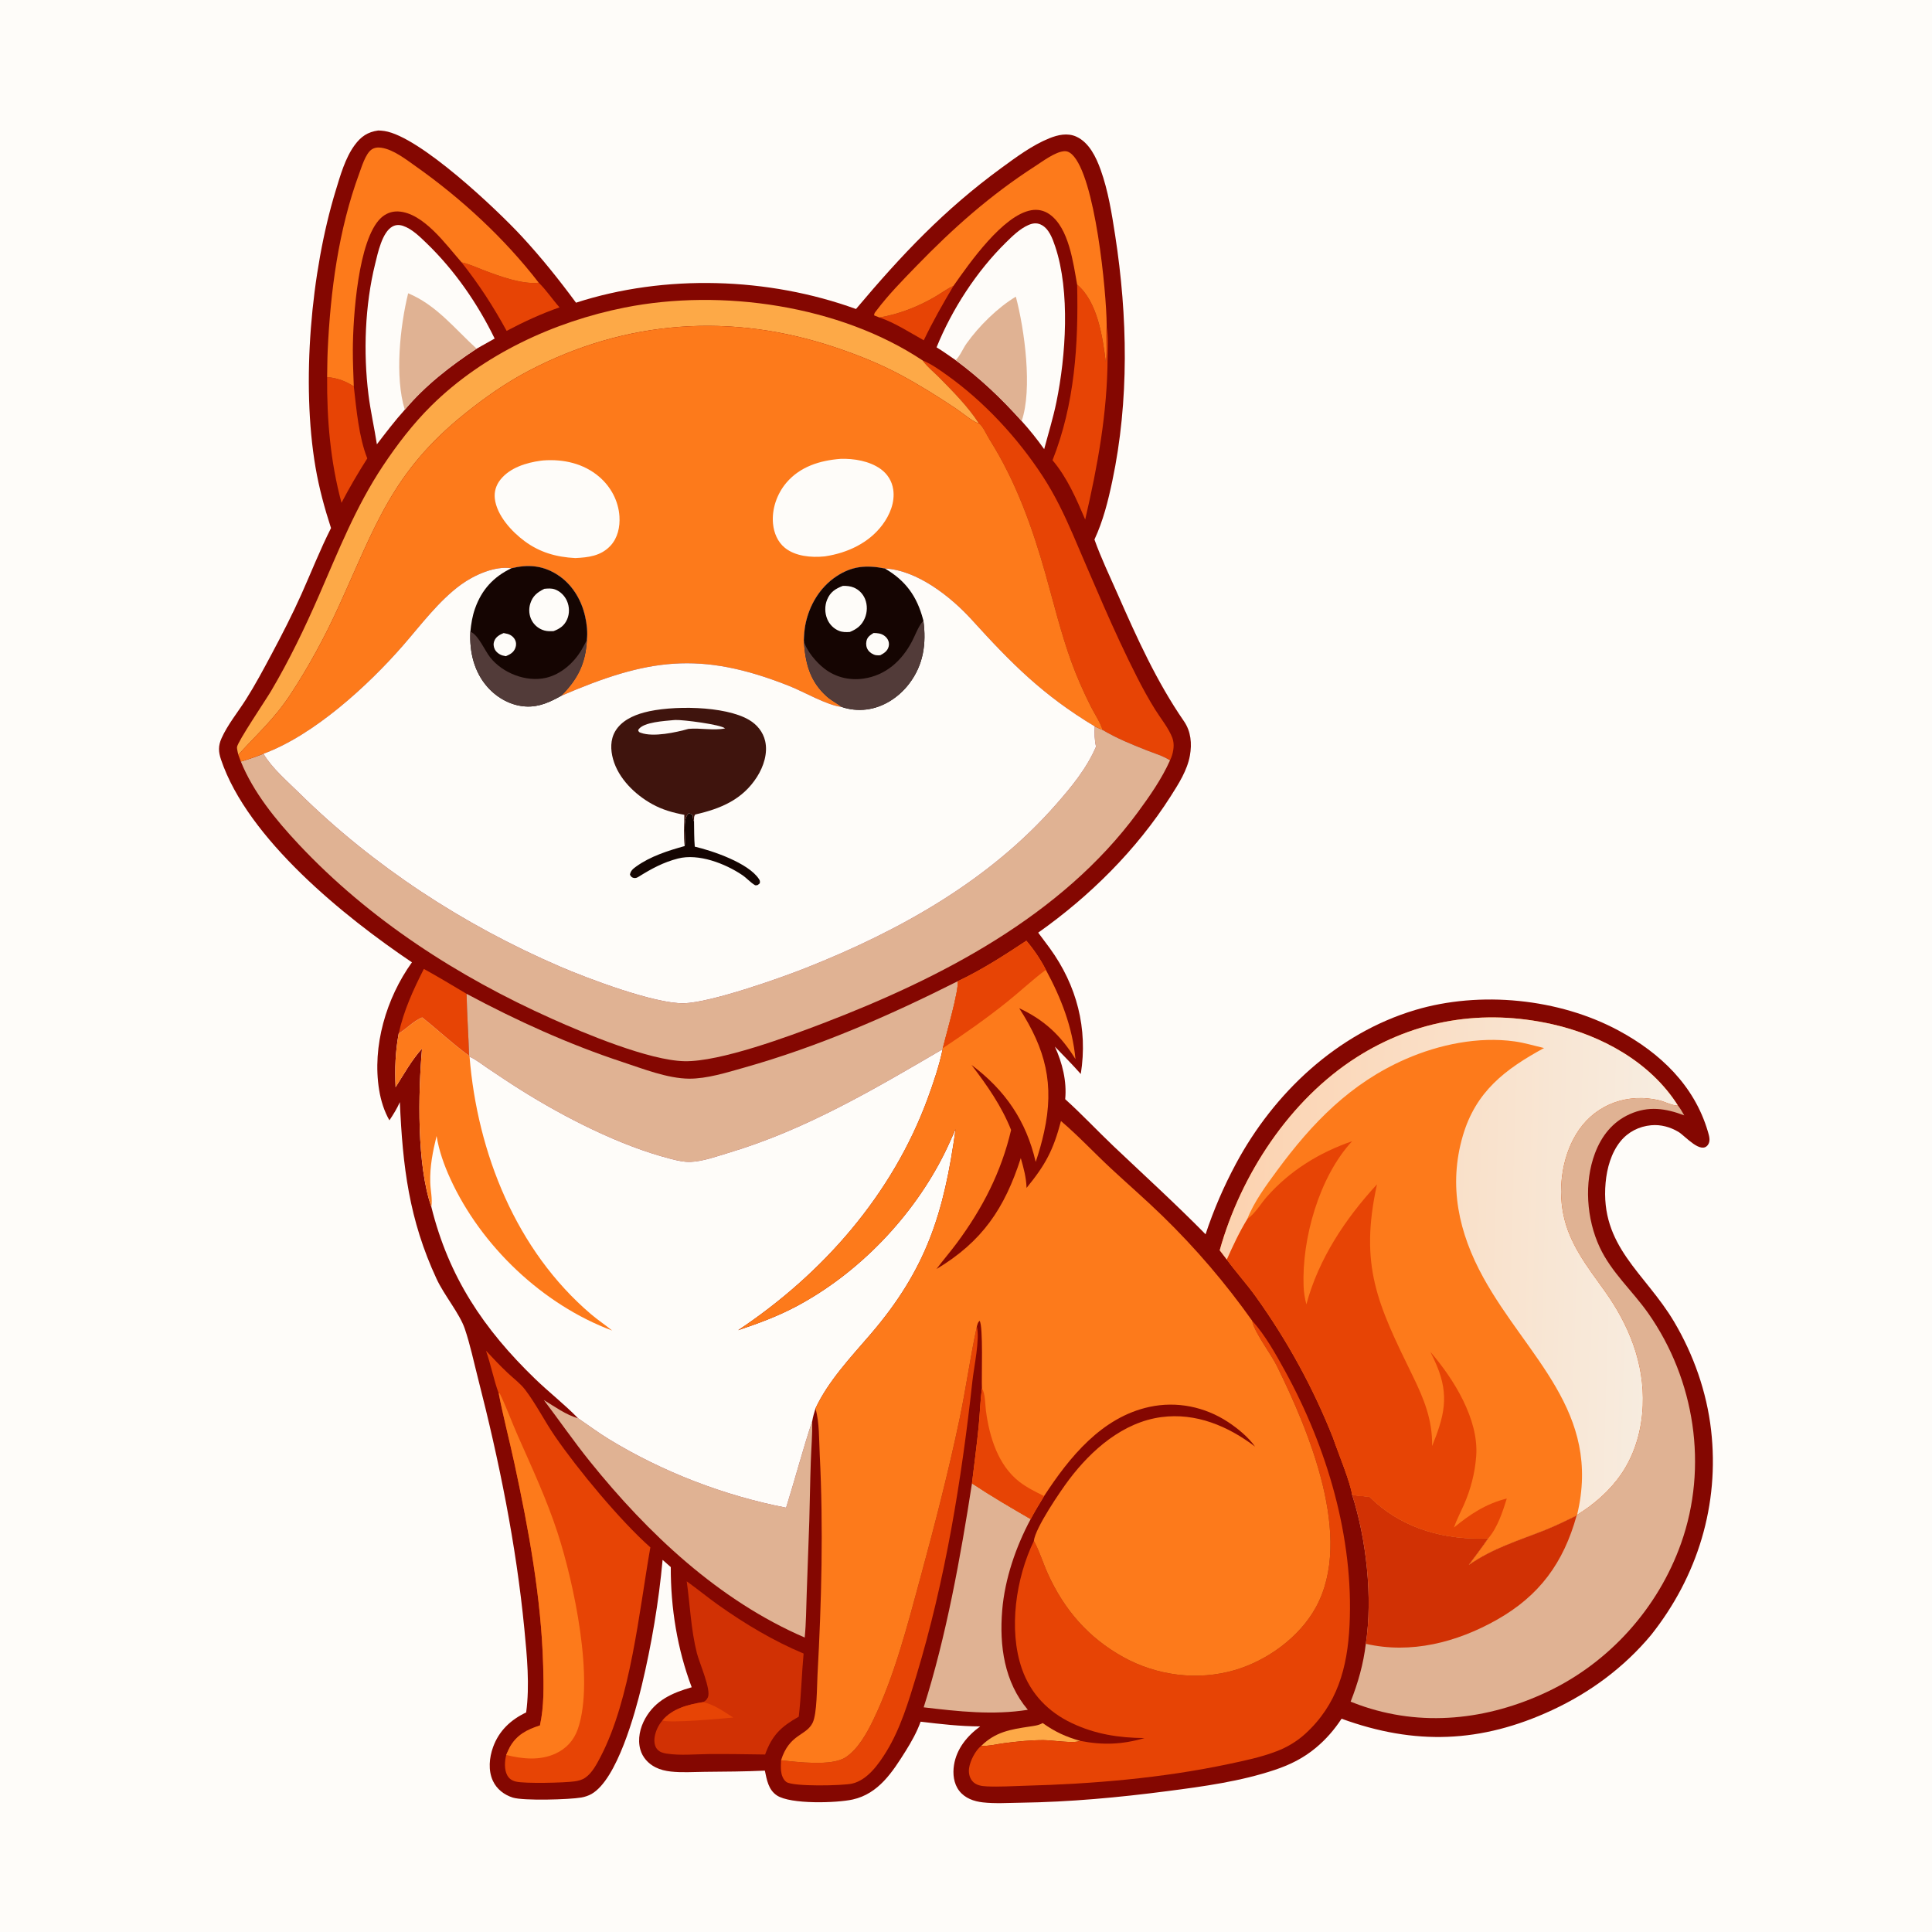
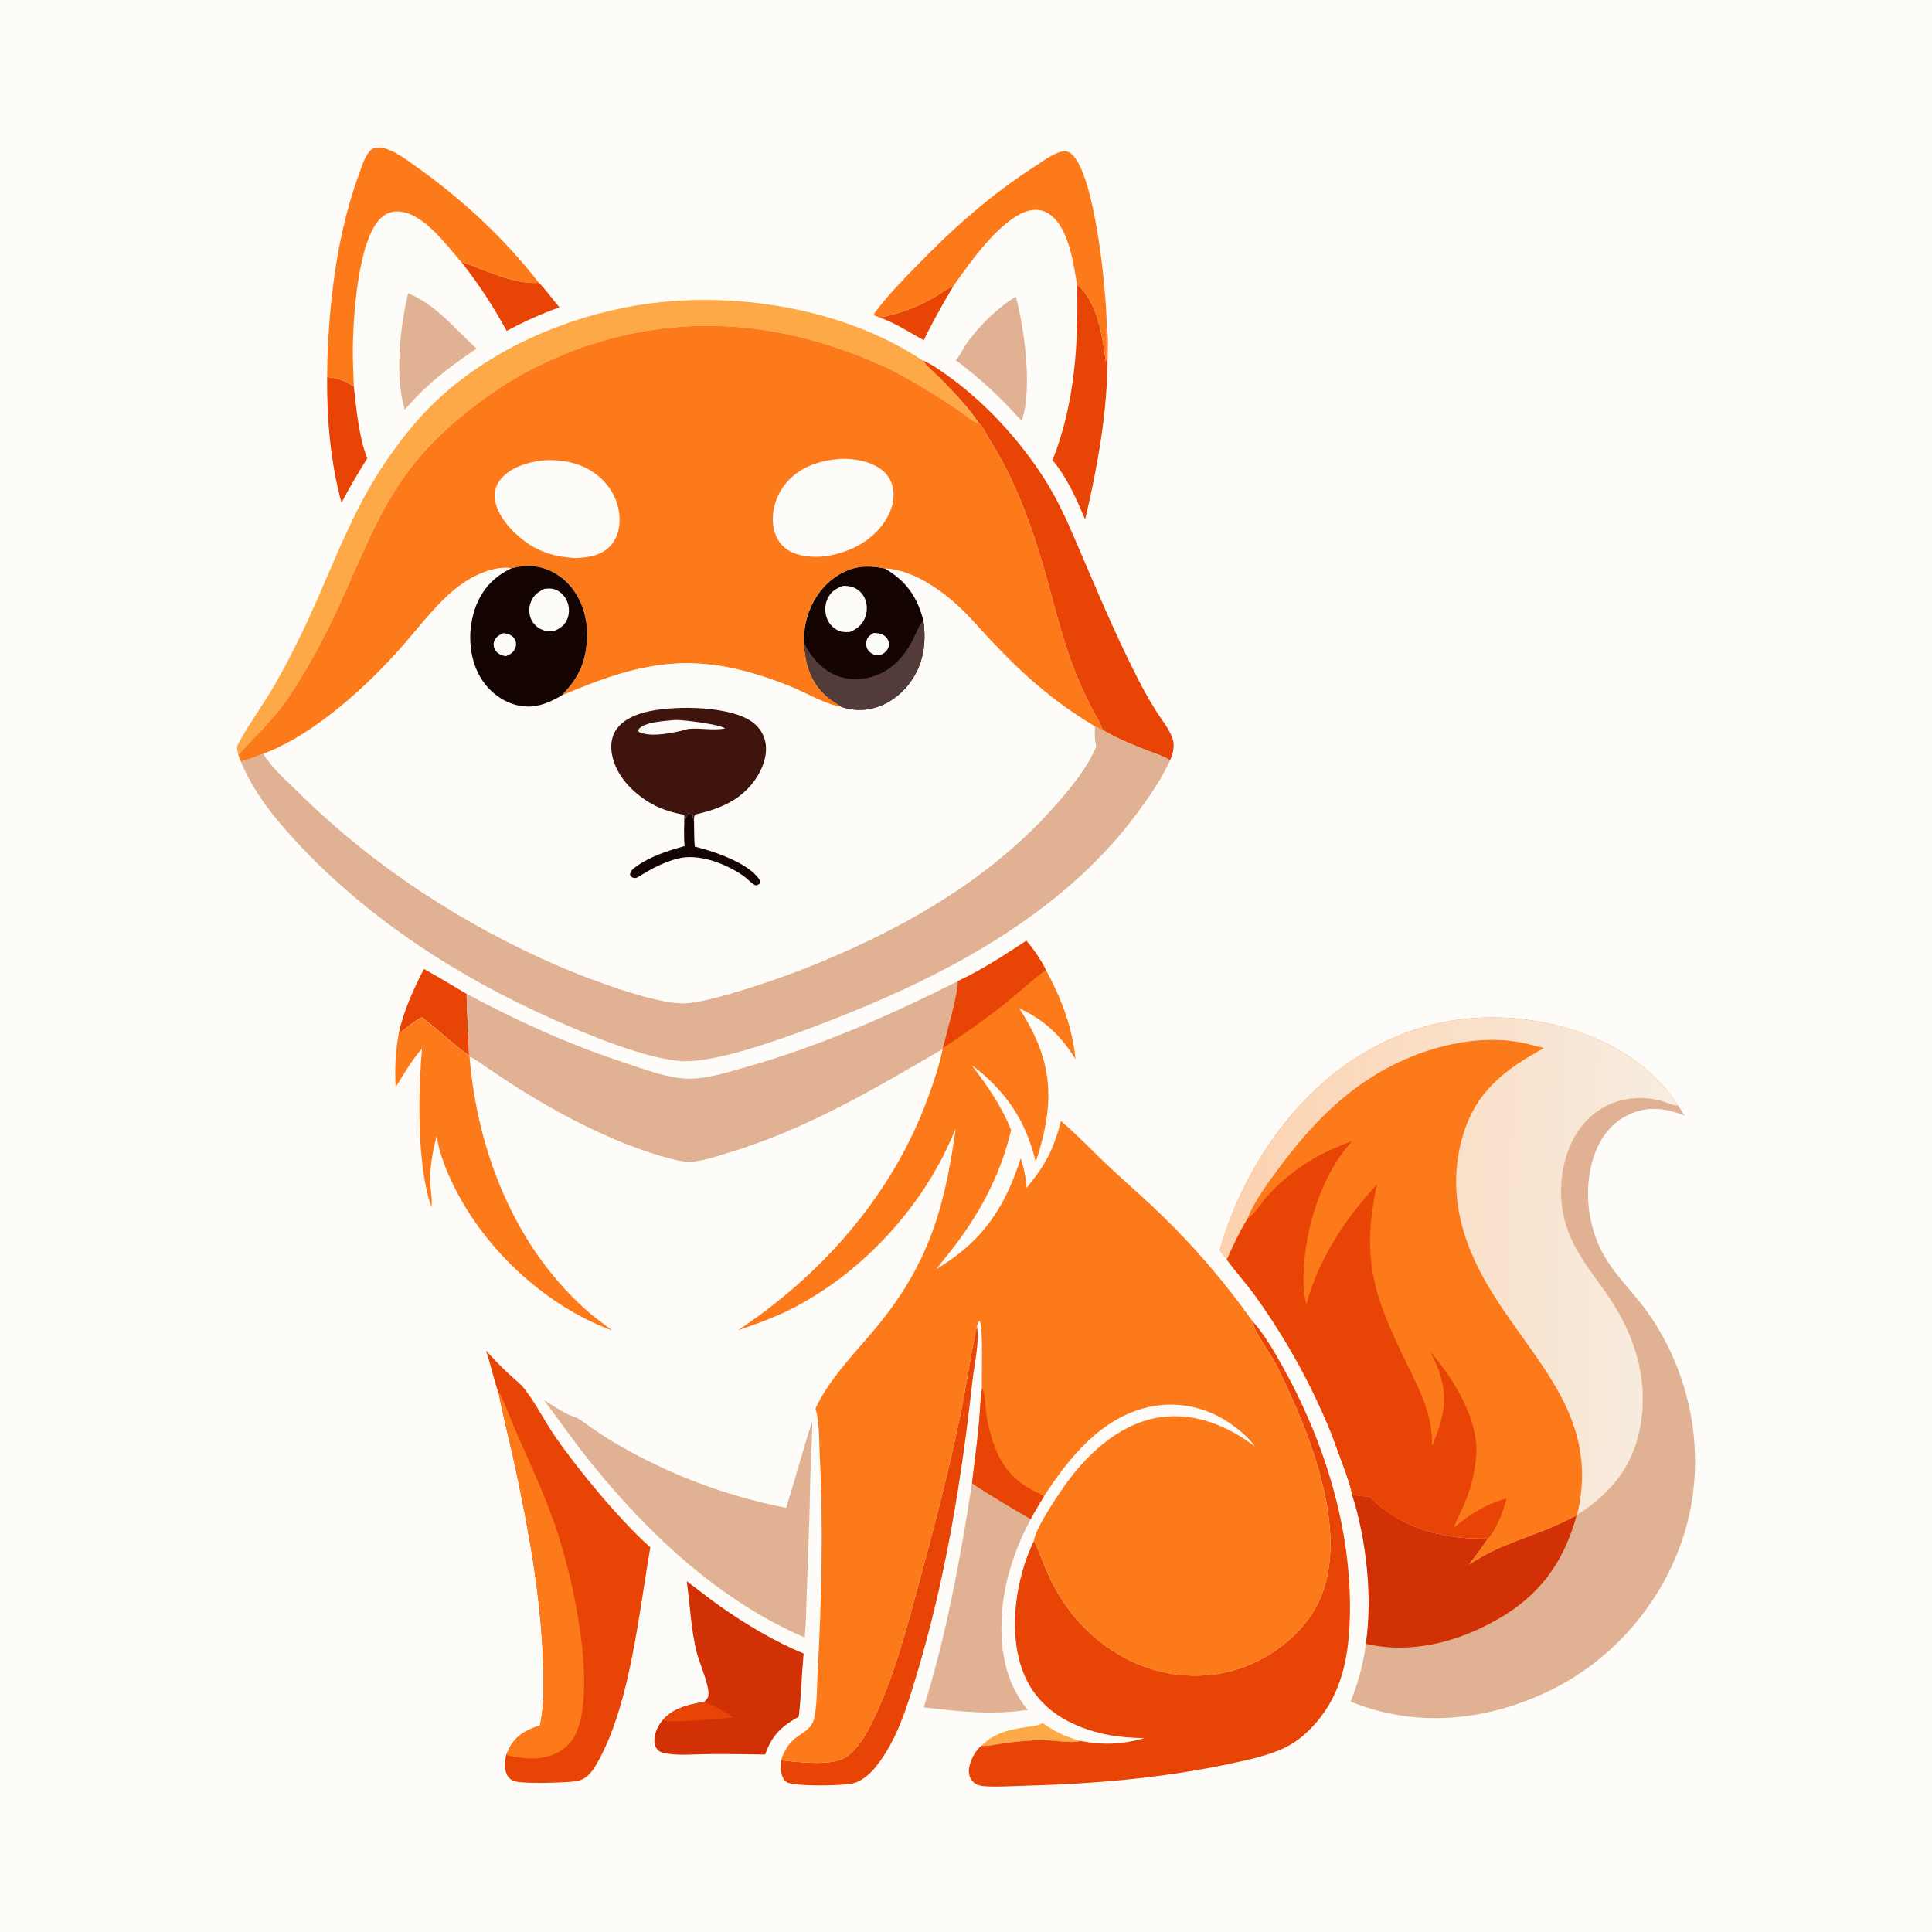
<svg xmlns="http://www.w3.org/2000/svg" version="1.1" style="display: block;" viewBox="0 0 2048 2048" width="1024" height="1024">
  <defs>
    <linearGradient id="Gradient1" gradientUnits="userSpaceOnUse" x1="1294.77" y1="1329.88" x2="1767.8" y2="1343.87">
      <stop class="stop0" offset="0" stop-opacity="1" stop-color="rgb(252,210,175)" />
      <stop class="stop1" offset="1" stop-opacity="1" stop-color="rgb(247,237,225)" />
    </linearGradient>
  </defs>
  <path transform="translate(0,0)" fill="rgb(254,252,249)" d="M 0 0 L 2048 0 L 2048 2048 L 0 2048 L 0 0 z" />
-   <path transform="translate(0,0)" fill="rgb(132,7,1)" d="M 400.916 138.326 C 403.162 138.373 405.348 138.548 407.572 138.889 C 444.951 144.632 526.698 222.026 553.243 250.756 C 573.91 273.126 592.531 296.376 610.595 320.875 C 704.811 290.337 814.591 293.837 907.39 327.562 C 955.83 270.081 1000.72 222.434 1061.72 177.877 C 1077.33 166.471 1094.41 153.809 1112.38 146.562 C 1121.49 142.888 1131.7 140.61 1141 144.872 C 1154.58 151.087 1161.96 166.676 1166.75 180.013 C 1174.72 202.23 1178.57 226.479 1182.16 249.742 C 1195.37 335.293 1197.06 424.676 1179.14 509.673 C 1174.64 531.019 1169.41 552.076 1160.16 571.927 C 1167.17 591.565 1176.35 610.709 1184.76 629.801 C 1205.27 676.392 1226.08 722.565 1255.07 764.585 C 1262.49 775.34 1263.61 788.329 1261.35 800.934 C 1258.52 816.68 1249.39 830.851 1240.93 844.146 C 1204.83 900.879 1155.33 949.926 1100.53 988.655 C 1104.59 994.204 1108.82 999.625 1112.86 1005.19 C 1141.47 1044.62 1153.37 1090.36 1145.67 1138.5 C 1136.85 1128.51 1127.48 1119.03 1118.21 1109.46 C 1126.11 1126.56 1130.99 1146.28 1129.15 1165.18 C 1146.87 1181.13 1163.29 1198.76 1180.61 1215.19 C 1213.29 1246.19 1246.34 1276.25 1277.96 1308.39 C 1286.44 1282.68 1297.33 1257.49 1310.14 1233.63 C 1350.44 1158.54 1417.31 1095.43 1500.08 1070.68 C 1568.91 1050.09 1652.66 1058.33 1716.03 1092.57 C 1759.84 1116.25 1795.93 1150.52 1810.3 1199.12 C 1811.62 1203.6 1813.54 1209.19 1810.57 1213.46 C 1803.12 1224.15 1786.31 1204.1 1779.32 1199.91 C 1770.56 1194.66 1760.55 1191.88 1750.32 1192.81 C 1737.41 1193.99 1725.76 1199.92 1717.62 1210.05 C 1707.9 1222.15 1703.39 1238.47 1702.02 1253.69 C 1695.89 1321.37 1744.12 1349.53 1774.7 1401.27 C 1795.27 1436.07 1809.17 1475.5 1813.8 1515.76 C 1822.91 1594.9 1799.49 1671.11 1750.26 1733.11 C 1721.66 1767.46 1685.65 1794.07 1645.24 1812.83 C 1569.99 1847.78 1499.73 1850.23 1422.13 1821.91 C 1414.45 1833.56 1405.66 1843.74 1394.91 1852.69 C 1381.7 1863.68 1367.74 1870.64 1351.51 1876.09 C 1314.93 1888.36 1275.77 1893.69 1237.66 1898.65 C 1186.08 1905.37 1133.85 1910.24 1081.82 1910.95 C 1068.81 1911.13 1054.74 1912.06 1041.81 1910.59 C 1032.3 1909.52 1022.89 1906.18 1016.84 1898.37 C 1010.88 1890.7 1009.79 1880.27 1011.29 1870.93 C 1014.06 1853.64 1025.28 1840.09 1039.04 1830.07 C 1017.8 1830.01 996.967 1827.58 975.904 1825.06 C 971.997 1835.92 966.203 1846.3 960.094 1856.05 C 946.146 1878.32 931.299 1901.43 903.992 1907.53 C 887.101 1911.31 837.825 1912.85 823.448 1903.18 C 814.457 1897.12 812.894 1886.75 810.778 1876.95 C 789.449 1877.93 768.1 1878.02 746.753 1878.22 C 735.037 1878.33 722.736 1879.21 711.09 1877.9 C 705.424 1877.27 699.942 1875.98 694.821 1873.4 C 687.164 1869.55 681.084 1862.87 678.764 1854.54 C 675.677 1843.45 678.441 1831.53 683.959 1821.69 C 694.851 1802.26 712.754 1794.43 733.237 1788.57 C 717.945 1748.15 710.909 1704.37 711.053 1661.19 L 702.385 1653.53 C 698.355 1697.76 690.597 1743.82 680.239 1786.94 C 673.318 1815.75 654.15 1886.18 627.082 1901.66 C 623.752 1903.56 619.97 1904.78 616.202 1905.45 C 603.742 1907.65 554.956 1909.09 543.572 1905.51 C 534.453 1902.64 526.516 1896.53 522.473 1887.75 C 517.355 1876.64 518.626 1863.18 522.7 1851.93 C 528.957 1834.66 541.408 1823 557.745 1815.26 C 561.663 1786.71 558.611 1755.36 555.842 1726.79 C 547.184 1637.45 528.984 1547.95 506.692 1461.06 C 502.218 1443.61 498.459 1425.41 492.651 1408.38 C 487.21 1392.43 470.809 1372.94 462.826 1355.76 C 433.569 1292.81 426.858 1236.7 423.855 1168.31 C 420.792 1175.19 416.996 1181.34 412.799 1187.58 C 407.203 1177.9 403.723 1166.52 401.924 1155.53 C 394.311 1109.03 409.494 1057.94 436.676 1020.11 C 365.178 971.965 262.645 889.358 234.269 805.145 C 231.481 796.871 231.234 790.712 234.797 782.676 C 241.14 768.372 252.168 754.909 260.584 741.652 C 270.463 726.09 279.149 709.795 287.826 693.54 C 298.993 672.619 309.825 651.545 319.516 629.891 C 329.995 606.477 339.293 582.709 350.891 559.779 C 343.979 538.537 338.243 517.436 334.469 495.403 C 319.199 406.262 329.504 288.337 355.837 202.108 C 360.724 186.105 365.951 167.428 375.933 153.872 C 382.684 144.703 389.66 139.929 400.916 138.326 z" />
  <path transform="translate(0,0)" fill="rgb(253,169,71)" d="M 1040.15 1850.69 C 1055.25 1835.88 1070.97 1833.3 1091.1 1830.27 C 1096.07 1829.53 1100.87 1829.07 1105.3 1826.5 C 1118.13 1835.74 1129.81 1841.06 1145.03 1845.4 C 1138.57 1848.43 1114.79 1844.62 1106.11 1844.62 C 1092.19 1844.63 1078.44 1846.02 1064.66 1847.81 C 1057.04 1848.8 1047.78 1851.13 1040.15 1850.69 z" />
  <path transform="translate(0,0)" fill="rgb(231,68,5)" d="M 932.297 336.575 C 952.713 332.965 971.734 325.727 989.716 315.464 C 996.52 311.58 1002.92 306.745 1009.97 303.366 C 1010.23 303.242 1010.49 303.125 1010.75 303.005 C 999.525 321.984 988.746 340.815 979.236 360.732 C 964.545 352.542 948.224 341.937 932.297 336.575 z" />
  <path transform="translate(0,0)" fill="rgb(231,68,5)" d="M 489.273 278.092 C 497.445 279.875 505.384 283.642 513.197 286.597 C 529.49 292.76 553.436 301.671 571.102 299.7 C 579.144 307.521 585.609 317.403 593.112 325.821 C 573.899 332.505 555.025 341.235 537.061 350.751 C 522.869 324.764 507.684 301.334 489.273 278.092 z" />
  <path transform="translate(0,0)" fill="rgb(231,68,5)" d="M 449.315 1027.1 C 464.618 1035.49 479.556 1044.62 494.591 1053.49 C 495.025 1075.43 496.619 1097.29 497.24 1119.21 C 479.722 1106.43 464.378 1091.89 447.501 1078.5 C 437.528 1082.82 431.591 1090.1 422.639 1095.55 C 427.989 1071.19 438.072 1049.17 449.315 1027.1 z" />
  <path transform="translate(0,0)" fill="rgb(231,68,5)" d="M 346.769 399.699 C 357.457 400.702 365.977 403.793 375.027 409.531 C 377.861 434.031 380.268 462.94 389.332 485.943 C 379.557 501.334 370.442 516.819 362.008 532.99 C 350.207 489.384 346.475 444.767 346.769 399.699 z" />
  <path transform="translate(0,0)" fill="rgb(231,68,5)" d="M 1141.8 301.664 C 1163.56 320.01 1168.9 357.426 1172.19 383.797 C 1173.95 371.381 1172.02 358.997 1173.12 346.628 C 1174.89 356.846 1174.15 368.541 1174.1 378.94 C 1173.83 437.696 1163.59 493.675 1150.35 550.74 C 1141.02 528.862 1131.24 506.177 1115.72 487.881 C 1139.29 428.361 1143.28 365.011 1141.8 301.664 z" />
  <path transform="translate(0,0)" fill="rgb(231,68,5)" d="M 827.949 1865.92 C 845.333 1867.89 881.644 1872.4 896.236 1862.92 C 909.573 1854.26 919.124 1836.87 925.818 1822.96 C 948.269 1776.29 961.835 1723.29 975.403 1673.4 C 990.714 1617.1 1005.33 1560.57 1017.32 1503.45 C 1024.1 1471.16 1028.51 1438.36 1035.51 1406.11 C 1038.83 1419.8 1032.48 1448.6 1030.81 1463.87 C 1019.27 1569.08 1001.99 1675.26 971.269 1776.74 C 963.024 1803.97 954.483 1832.56 939.484 1856.94 C 931.293 1870.26 919.417 1886.96 903.382 1890.67 C 893.5 1892.96 840.753 1894.08 833.61 1888.99 C 830.009 1886.42 828.344 1881.28 827.925 1877.06 C 827.562 1873.41 827.789 1869.58 827.949 1865.92 z" />
  <path transform="translate(0,0)" fill="rgb(253,122,27)" d="M 932.297 336.575 L 926.702 334.38 C 926.361 332.137 927.886 330.793 929.222 329.019 C 941.64 312.532 956.613 297.296 970.955 282.496 C 1010.29 241.9 1049.65 206.884 1097.31 176.157 C 1105.32 170.995 1118.4 161.069 1127.93 160.305 C 1131.27 160.037 1133.86 161.349 1136.26 163.576 C 1161.04 186.562 1172.93 309.868 1173.13 344.705 L 1173.12 346.628 C 1172.02 358.997 1173.95 371.381 1172.19 383.797 C 1168.9 357.426 1163.56 320.01 1141.8 301.664 C 1137.68 278.827 1133.12 241.614 1112.54 227.134 C 1106.76 223.071 1100.09 221.635 1093.14 222.86 C 1063.16 228.15 1027.9 278.53 1010.75 303.005 C 1010.49 303.125 1010.23 303.242 1009.97 303.366 C 1002.92 306.745 996.52 311.58 989.716 315.464 C 971.734 325.727 952.713 332.965 932.297 336.575 z" />
  <path transform="translate(0,0)" fill="rgb(253,122,27)" d="M 346.769 399.699 C 346.973 390.447 346.927 381.194 347.35 371.947 C 350.249 308.57 358.807 243.66 380.822 183.831 C 383.377 176.888 387.404 163.377 393.519 158.781 C 396.656 156.422 400.385 156.046 404.172 156.591 C 416.959 158.434 430.359 168.976 440.705 176.283 C 489.157 210.503 534.834 252.684 571.102 299.7 C 553.436 301.671 529.49 292.76 513.197 286.597 C 505.384 283.642 497.445 279.875 489.273 278.092 C 472.909 259.597 448.841 225.355 421.993 224.155 C 415.089 223.847 408.741 226.401 403.735 231.119 C 379.513 253.942 374.148 336.423 374.02 370.786 C 373.972 383.713 374.603 396.615 375.027 409.531 C 365.977 403.793 357.457 400.702 346.769 399.699 z" />
  <path transform="translate(0,0)" fill="rgb(224,178,147)" d="M 1030.33 1572.44 C 1050.49 1585.84 1071.61 1598.17 1092.57 1610.3 C 1076.83 1639.59 1065.13 1673.77 1062.38 1706.93 C 1059.26 1744.44 1064.53 1782.96 1089.55 1812.45 C 1052.72 1818.33 1015.91 1814.2 979.143 1809.84 C 1002.93 1735.25 1018.35 1649.87 1030.33 1572.44 z" />
  <path transform="translate(0,0)" fill="rgb(209,49,4)" d="M 727.971 1676.3 C 739.309 1684.35 750.01 1693.23 761.338 1701.28 C 789.476 1721.27 819.973 1739.5 851.846 1752.84 C 849.793 1775.12 849.311 1797.51 846.716 1819.74 C 827.957 1830.37 818.525 1839.2 811.047 1859.85 C 791.18 1859.57 771.304 1859.22 751.435 1859.39 C 736.913 1859.51 721.016 1861.12 706.708 1858.91 C 702.9 1858.32 699.634 1857.45 696.912 1854.58 C 693.754 1851.26 693.316 1845.94 693.909 1841.63 C 694.778 1835.32 698.008 1828.55 702.172 1823.76 C 712.858 1811.03 729.543 1806.87 745.151 1804.34 C 747.888 1803.24 749.164 1801.78 750.404 1799.16 C 754.07 1791.42 741.264 1762.42 738.769 1752.57 C 732.413 1727.48 731.521 1701.77 727.971 1676.3 z" />
  <path transform="translate(0,0)" fill="rgb(231,68,5)" d="M 745.151 1804.34 C 756.841 1806.68 767.39 1814.37 777.259 1820.68 C 765.329 1821.73 710.22 1826.89 702.172 1823.76 C 712.858 1811.03 729.543 1806.87 745.151 1804.34 z" />
  <path transform="translate(0,0)" fill="rgb(254,252,249)" d="M 399.518 470.989 C 396.812 453.423 392.819 436.144 390.609 418.47 C 385.01 373.704 386.808 323.519 397.702 279.613 C 400.487 268.387 405.01 246.147 416.023 240.127 C 419.683 238.127 423.348 238.146 427.24 239.434 C 436.62 242.539 445.264 251.125 452.216 257.836 C 481.957 286.542 506.316 321.817 524.353 358.873 L 505.25 369.627 C 477.39 387.886 450.631 408.726 429.099 434.35 C 418.572 445.973 409.062 458.562 399.518 470.989 z" />
  <path transform="translate(0,0)" fill="rgb(224,178,147)" d="M 432.664 310.878 C 462.6 323.319 482.005 348.449 505.25 369.627 C 477.39 387.886 450.631 408.726 429.099 434.35 C 418.283 399.471 424.08 345.805 432.664 310.878 z" />
  <path transform="translate(0,0)" fill="rgb(231,68,5)" d="M 978.034 382.107 C 986.861 385.605 995.486 391.756 1003.22 397.251 C 1043.3 425.729 1079.02 464.332 1105.75 505.513 C 1118.21 524.699 1128.37 545.815 1137.42 566.788 C 1159.21 617.32 1180.2 668.376 1205.14 717.477 C 1211.16 729.32 1217.54 741.006 1224.58 752.279 C 1230.39 761.588 1239.07 772.183 1242.83 782.438 C 1245.19 788.88 1243.97 796.718 1241.6 802.983 C 1241.21 804.004 1240.74 804.99 1240.28 805.982 C 1232.83 801.194 1223.41 798.486 1215.19 795.234 C 1199.48 789.02 1183.32 782.505 1168.82 773.753 C 1166.19 765.34 1160.1 756.452 1156.1 748.468 C 1148.53 733.328 1141.54 717.632 1135.76 701.719 C 1124.75 671.386 1117.13 639.846 1108.38 608.814 C 1094.32 558.946 1076.83 510.115 1049.08 466.123 C 1045.93 461.128 1042.03 451.735 1037.45 448.499 C 1026.17 431.049 1010.19 414.968 995.619 400.18 C 989.819 394.294 982.78 388.823 978.034 382.107 z" />
  <path transform="translate(0,0)" fill="rgb(254,252,249)" d="M 992.797 368.196 C 1009.14 327.845 1035.23 287.643 1066.28 257.09 C 1073.17 250.312 1081.22 242.395 1090.22 238.513 C 1094.54 236.647 1098.71 236.017 1103.12 237.984 C 1111.82 241.863 1115.78 252.952 1118.59 261.374 C 1134.55 309.13 1129.86 377.325 1119.84 426.214 C 1116.38 443.12 1111.27 459.472 1106.87 476.135 C 1099.51 465.736 1091.52 455.773 1082.99 446.303 C 1060.86 421.701 1039.67 401.562 1013.02 381.775 C 1006.34 377.213 999.723 372.377 992.797 368.196 z" />
  <path transform="translate(0,0)" fill="rgb(224,178,147)" d="M 1013.02 381.775 C 1017.73 377.27 1020.72 369.552 1024.56 364.141 C 1037.57 345.794 1057.56 326.03 1076.83 314.478 C 1086.14 349.348 1094.61 412.761 1082.99 446.303 C 1060.86 421.701 1039.67 401.562 1013.02 381.775 z" />
  <path transform="translate(0,0)" fill="rgb(224,178,147)" d="M 576.491 1484.07 C 587.521 1490.79 600.219 1500 612.717 1503.35 C 623.637 1510.77 634.089 1518.64 645.388 1525.54 C 702.517 1560.41 767.645 1585.49 833.308 1598.21 C 842.841 1567.75 850.951 1536.65 861.007 1506.4 C 861.213 1520.62 859.99 1535.04 859.481 1549.26 C 858.734 1570.13 858.499 1591.01 857.901 1611.88 L 855.137 1689.51 C 854.561 1704.93 854.552 1720.49 853.029 1735.84 C 762.006 1696.61 686.735 1625.52 625.322 1549.2 C 608.314 1528.06 592.848 1505.71 576.491 1484.07 z" />
  <path transform="translate(0,0)" fill="rgb(253,169,71)" d="M 252.629 800.07 C 252.402 799.115 252.164 798.163 251.962 797.203 C 251.669 795.82 251.095 793.279 251.242 791.931 C 251.87 786.156 281.829 741.838 287.323 732.546 C 306.724 699.735 323.056 665.764 338.286 630.856 C 358.935 583.527 377.198 537.036 405.986 493.773 C 421.032 471.163 437.984 449.049 457.326 429.944 C 512.235 375.709 587.113 340.979 662.237 326.015 C 764.826 305.581 890.378 323.739 978.034 382.107 C 982.78 388.823 989.819 394.294 995.619 400.18 C 1010.19 414.968 1026.17 431.049 1037.45 448.499 C 1037.14 448.466 1036.82 448.471 1036.52 448.401 C 1031.48 447.247 1018.7 436.691 1013.46 433.192 C 994.239 420.373 974.762 408.167 954.389 397.243 C 932.56 385.538 909.406 376.339 885.964 368.42 C 775.818 331.213 663.652 338.883 560.199 393.2 C 535.866 405.975 513.816 421.572 492.431 438.767 C 415.703 500.462 398.034 557.387 359.115 642.731 C 344.305 675.208 327.231 706.854 307.552 736.66 C 290.544 762.42 272.67 777.985 252.629 800.07 z" />
  <path transform="translate(0,0)" fill="rgb(231,68,5)" d="M 515.183 1431.84 C 522.644 1439.85 530.128 1447.76 538.089 1455.28 C 544.129 1460.99 551.551 1466.47 556.575 1473.03 C 568.229 1488.25 577.3 1506.53 588.25 1522.44 C 612.68 1557.96 657.519 1612.04 689.398 1640.26 C 677.429 1708.48 668.58 1800.96 636.653 1862.21 C 632.611 1869.96 627.679 1879.52 620.269 1884.53 C 616.941 1886.79 613.096 1887.74 609.167 1888.32 C 598.783 1889.83 556.219 1890.89 546.776 1888.52 C 542.69 1887.5 539.706 1885.59 537.675 1881.83 C 534.397 1875.76 534.922 1866.89 536.61 1860.36 C 537.784 1857.63 538.932 1854.8 540.368 1852.19 C 547.621 1839.04 558.696 1833.43 572.362 1829.07 C 576.85 1808.84 576.36 1786.74 575.796 1766.08 C 573.832 1694.15 560.462 1621.58 545.337 1551.36 C 540.002 1526.6 533.527 1502.06 528.685 1477.19 C 523.296 1462.4 520.389 1446.75 515.183 1431.84 z" />
  <path transform="translate(0,0)" fill="rgb(253,122,27)" d="M 528.685 1477.19 L 529.687 1476.94 C 536.828 1491.65 542.429 1507.29 549.054 1522.27 C 564.062 1556.21 579.618 1589.61 591.119 1624.97 C 608.12 1677.24 630.489 1780.74 612.596 1832.67 C 608.438 1844.74 600.339 1853.67 588.694 1858.96 C 572.042 1866.51 553.832 1864.6 536.61 1860.36 C 537.784 1857.63 538.932 1854.8 540.368 1852.19 C 547.621 1839.04 558.696 1833.43 572.362 1829.07 C 576.85 1808.84 576.36 1786.74 575.796 1766.08 C 573.832 1694.15 560.462 1621.58 545.337 1551.36 C 540.002 1526.6 533.527 1502.06 528.685 1477.19 z" />
  <path transform="translate(0,0)" fill="rgb(224,178,147)" d="M 1015.13 1040.2 C 1016.82 1049.49 1002.35 1098.74 999.378 1111.17 L 999.24 1112.21 C 926.007 1155.01 853.616 1197.83 771.719 1222.22 C 759.288 1225.93 745.139 1231.1 732.13 1231.65 C 725.036 1231.94 717.296 1230.06 710.456 1228.29 C 657.377 1214.63 598.289 1184.46 551.916 1155.3 C 540.178 1147.92 528.658 1140.2 517.15 1132.47 C 510.995 1128.33 504.491 1123.13 497.734 1120.08 L 497.24 1119.21 C 496.619 1097.29 495.025 1075.43 494.591 1053.49 C 547.651 1081.92 602.788 1106.96 660.009 1125.84 C 681.46 1132.92 707.669 1143.26 730.402 1143.44 C 749.313 1143.59 770.528 1136.89 788.699 1131.76 C 867.679 1109.46 941.981 1077 1015.13 1040.2 z" />
  <path transform="translate(0,0)" fill="rgb(231,68,5)" d="M 1327.36 1400.05 C 1341.09 1415.2 1352.14 1435.05 1362 1452.95 C 1406.63 1534.05 1435.16 1629.9 1430.56 1723 C 1428.35 1767.86 1417.63 1806.96 1383.48 1838.04 C 1374.73 1846 1364.47 1852.1 1353.46 1856.34 C 1336.96 1862.7 1318.95 1866.45 1301.68 1870.1 C 1231.52 1884.91 1157.98 1891.09 1086.36 1892.97 C 1073.02 1893.32 1059.22 1894.3 1045.92 1893.63 C 1040.2 1893.34 1034.36 1892.49 1030.52 1887.79 C 1027.55 1884.14 1026.64 1879.15 1027.23 1874.57 C 1028.23 1866.87 1033.9 1855.52 1040.15 1850.69 C 1047.78 1851.13 1057.04 1848.8 1064.66 1847.81 C 1078.44 1846.02 1092.19 1844.63 1106.11 1844.62 C 1114.79 1844.62 1138.57 1848.43 1145.03 1845.4 C 1169.01 1850.07 1189.63 1849.32 1213.19 1842.44 C 1185.96 1842.18 1161.09 1838.36 1136.24 1826.6 C 1111.1 1814.7 1092.47 1795.45 1083.27 1769.03 C 1068.77 1727.41 1076.94 1672.62 1095.94 1633.47 C 1101.86 1644.15 1105.57 1656.76 1110.66 1667.98 C 1128.05 1706.39 1153.53 1735.9 1190.62 1756.52 C 1226.17 1776.29 1269.36 1781.83 1308.51 1770.48 C 1343.08 1760.46 1377.39 1735.72 1394.88 1703.81 C 1435.27 1630.13 1387.57 1517.16 1353.61 1448.08 C 1347.43 1435.49 1330.77 1413.71 1327.76 1401.84 C 1327.62 1401.24 1327.49 1400.65 1327.36 1400.05 z" />
  <path transform="translate(0,0)" fill="rgb(224,178,147)" d="M 1160.45 769.994 C 1163.2 771.245 1166 772.679 1168.82 773.753 C 1183.32 782.505 1199.48 789.02 1215.19 795.234 C 1223.41 798.486 1232.83 801.194 1240.28 805.982 C 1231.53 825.603 1218.73 843.911 1206.03 861.181 C 1125.26 971.023 997.09 1036.94 872.61 1084.66 C 836.155 1098.63 763.234 1125.67 725.663 1124.92 C 688.043 1124.17 619.614 1095.42 585.249 1080.03 C 485.32 1035.3 391.544 974.919 316.405 894.76 C 292.437 869.191 268.581 839.968 255.314 807.303 C 263.484 804.883 271.367 802.218 279.258 798.997 C 288.418 814.46 304.382 827.998 317.18 840.622 C 396.164 918.525 491.379 980.497 593.102 1024.4 C 622.618 1037.14 694.02 1064.2 724.933 1063.48 C 753.3 1062.82 826.282 1037.16 854.64 1025.9 C 953.738 986.556 1048.53 933.625 1119.48 852.729 C 1136.02 833.871 1151.84 814.707 1161.85 791.473 C 1160.17 784.196 1160.1 777.396 1160.45 769.994 z" />
  <path transform="translate(0,0)" fill="rgb(224,178,147)" d="M 1671.8 1605.73 C 1690.26 1594.29 1706.76 1579.96 1718.98 1561.91 C 1733.3 1540.76 1740.31 1515.33 1741.36 1489.96 C 1743.21 1445.21 1726.69 1404.49 1700.99 1368.48 C 1682.56 1342.65 1663.13 1318.36 1656.97 1286.29 C 1651.34 1256.97 1656.54 1222.58 1673.7 1197.75 C 1693.13 1169.64 1726.52 1158.52 1759.3 1166.44 C 1764.2 1167.63 1774.29 1172.56 1778.6 1171.76 C 1781.21 1175.13 1783.29 1178.63 1785.37 1182.34 C 1765.53 1174.84 1747.44 1172.14 1727.49 1181.1 C 1709.35 1189.24 1697.65 1204.2 1690.74 1222.53 C 1679.01 1253.64 1681.77 1292.22 1695.76 1322.16 C 1708.25 1348.93 1730.63 1368.45 1747.35 1392.33 C 1796.64 1462.72 1810.89 1554.68 1782.01 1636 C 1757.63 1704.67 1706.01 1762.31 1640.07 1793.44 C 1576.89 1823.27 1506.95 1831.18 1440.4 1807.14 C 1437.49 1806.09 1434.6 1804.98 1431.72 1803.86 C 1439.64 1783.73 1445.23 1764.04 1447.83 1742.51 C 1455.26 1693.43 1448.42 1631.48 1433.23 1584.29 C 1439.49 1585.96 1445.54 1585.79 1451.86 1586.66 C 1482.88 1617.6 1524.05 1630.8 1567.49 1630.9 C 1570.86 1630.91 1574.23 1630.83 1577.59 1630.73 C 1571 1640.29 1564.03 1649.55 1557.06 1658.84 C 1582.36 1641.16 1609.27 1633.2 1637.42 1622.04 C 1648.97 1617.46 1660.12 1611.94 1671.29 1606.52 L 1671.8 1605.73 z" />
  <path transform="translate(0,0)" fill="rgb(209,49,4)" d="M 1433.23 1584.29 C 1439.49 1585.96 1445.54 1585.79 1451.86 1586.66 C 1482.88 1617.6 1524.05 1630.8 1567.49 1630.9 C 1570.86 1630.91 1574.23 1630.83 1577.59 1630.73 C 1571 1640.29 1564.03 1649.55 1557.06 1658.84 C 1582.36 1641.16 1609.27 1633.2 1637.42 1622.04 C 1648.97 1617.46 1660.12 1611.94 1671.29 1606.52 C 1657.42 1656.56 1631.91 1691.66 1586.2 1717.33 C 1544.14 1740.94 1495.69 1753.53 1447.83 1742.51 C 1455.26 1693.43 1448.42 1631.48 1433.23 1584.29 z" />
  <path transform="translate(0,0)" fill="rgb(254,252,249)" d="M 422.639 1095.55 C 431.591 1090.1 437.528 1082.82 447.501 1078.5 C 464.378 1091.89 479.722 1106.43 497.24 1119.21 L 497.734 1120.08 C 504.491 1123.13 510.995 1128.33 517.15 1132.47 C 528.658 1140.2 540.178 1147.92 551.916 1155.3 C 598.289 1184.46 657.377 1214.63 710.456 1228.29 C 717.296 1230.06 725.036 1231.94 732.13 1231.65 C 745.139 1231.1 759.288 1225.93 771.719 1222.22 C 853.616 1197.83 926.007 1155.01 999.24 1112.21 C 995.483 1130.06 989.631 1147.38 983.356 1164.48 C 946.004 1266.27 872.134 1350.43 782.449 1410.07 C 803.522 1403.06 824.653 1395.2 844.293 1384.75 C 910.305 1349.6 967.578 1289.86 1000.93 1223.09 C 1005.23 1214.49 1009.04 1205.64 1012.98 1196.88 C 1000.67 1285.69 982.329 1345.16 922.496 1414.72 C 902.017 1438.53 877.686 1464.36 864.418 1493.07 C 863.062 1497.5 861.786 1501.82 861.007 1506.4 C 850.951 1536.65 842.841 1567.75 833.308 1598.21 C 767.645 1585.49 702.517 1560.41 645.388 1525.54 C 634.089 1518.64 623.637 1510.77 612.717 1503.35 C 598.377 1488.62 582.062 1475.97 567.291 1461.7 C 512.649 1408.9 475.624 1353.63 457.248 1279.35 C 441.739 1235.12 443.265 1158.67 447.356 1111.63 C 436.408 1123.58 428.027 1138.82 419.335 1152.49 C 418.455 1132.99 419.07 1114.81 422.639 1095.55 z" />
  <path transform="translate(0,0)" fill="rgb(253,122,27)" d="M 422.639 1095.55 C 431.591 1090.1 437.528 1082.82 447.501 1078.5 C 464.378 1091.89 479.722 1106.43 497.24 1119.21 L 497.734 1120.08 C 506.019 1222.18 547.144 1325.58 626.539 1393.14 C 633.75 1399.28 641.635 1404.47 648.929 1410.45 C 575.375 1383.04 509.957 1320.91 477.31 1249.38 C 470.713 1234.93 465.371 1219.95 462.798 1204.23 C 458.776 1220.47 455.613 1236.5 456.069 1253.35 C 456.303 1262.01 458.594 1270.73 457.248 1279.35 C 441.739 1235.12 443.265 1158.67 447.356 1111.63 C 436.408 1123.58 428.027 1138.82 419.335 1152.49 C 418.455 1132.99 419.07 1114.81 422.639 1095.55 z" />
-   <path transform="translate(0,0)" fill="rgb(253,122,27)" d="M 1292.96 1325.35 C 1315.3 1245.24 1367.22 1166 1437.81 1120.94 C 1500.95 1080.64 1572.49 1069.39 1645.3 1085.69 C 1697.44 1097.36 1749.44 1125.73 1778.6 1171.76 C 1774.29 1172.56 1764.2 1167.63 1759.3 1166.44 C 1726.52 1158.52 1693.13 1169.64 1673.7 1197.75 C 1656.54 1222.58 1651.34 1256.97 1656.97 1286.29 C 1663.13 1318.36 1682.56 1342.65 1700.99 1368.48 C 1726.69 1404.49 1743.21 1445.21 1741.36 1489.96 C 1740.31 1515.33 1733.3 1540.76 1718.98 1561.91 C 1706.76 1579.96 1690.26 1594.29 1671.8 1605.73 L 1671.29 1606.52 C 1660.12 1611.94 1648.97 1617.46 1637.42 1622.04 C 1609.27 1633.2 1582.36 1641.16 1557.06 1658.84 C 1564.03 1649.55 1571 1640.29 1577.59 1630.73 C 1574.23 1630.83 1570.86 1630.91 1567.49 1630.9 C 1524.05 1630.8 1482.88 1617.6 1451.86 1586.66 C 1445.54 1585.79 1439.49 1585.96 1433.23 1584.29 C 1431.5 1571.13 1418.21 1539.24 1413.32 1524.82 C 1392.23 1471.47 1364.65 1421.1 1331.21 1374.47 C 1321.51 1360.94 1310.2 1348.59 1300.43 1335.12 L 1292.96 1325.35 z" />
+   <path transform="translate(0,0)" fill="rgb(253,122,27)" d="M 1292.96 1325.35 C 1315.3 1245.24 1367.22 1166 1437.81 1120.94 C 1500.95 1080.64 1572.49 1069.39 1645.3 1085.69 C 1697.44 1097.36 1749.44 1125.73 1778.6 1171.76 C 1774.29 1172.56 1764.2 1167.63 1759.3 1166.44 C 1726.52 1158.52 1693.13 1169.64 1673.7 1197.75 C 1656.54 1222.58 1651.34 1256.97 1656.97 1286.29 C 1663.13 1318.36 1682.56 1342.65 1700.99 1368.48 C 1726.69 1404.49 1743.21 1445.21 1741.36 1489.96 C 1740.31 1515.33 1733.3 1540.76 1718.98 1561.91 C 1706.76 1579.96 1690.26 1594.29 1671.8 1605.73 L 1671.29 1606.52 C 1660.12 1611.94 1648.97 1617.46 1637.42 1622.04 C 1609.27 1633.2 1582.36 1641.16 1557.06 1658.84 C 1564.03 1649.55 1571 1640.29 1577.59 1630.73 C 1524.05 1630.8 1482.88 1617.6 1451.86 1586.66 C 1445.54 1585.79 1439.49 1585.96 1433.23 1584.29 C 1431.5 1571.13 1418.21 1539.24 1413.32 1524.82 C 1392.23 1471.47 1364.65 1421.1 1331.21 1374.47 C 1321.51 1360.94 1310.2 1348.59 1300.43 1335.12 L 1292.96 1325.35 z" />
  <path transform="translate(0,0)" fill="rgb(231,68,5)" d="M 1322.24 1292.04 C 1330.21 1286.89 1336.58 1275.78 1342.94 1268.59 C 1367.5 1240.8 1398.45 1221.77 1433.29 1209.75 C 1398.36 1247.38 1379.86 1313.34 1381.88 1363.65 C 1382.15 1370.3 1383.14 1376.25 1384.8 1382.7 C 1397.78 1334.44 1426.02 1292 1459.66 1255.45 C 1440.74 1341.97 1460.34 1382.4 1497.25 1457.93 C 1509.39 1482.75 1518.56 1504.9 1518.1 1532.92 C 1530.7 1501.85 1536.65 1479.76 1522.96 1447.4 C 1520.91 1442.55 1518.65 1437.79 1516.3 1433.09 C 1541.03 1461.73 1567.76 1504.62 1564.84 1543.53 C 1563.5 1561.49 1558.98 1578.93 1551.7 1595.38 C 1548.19 1603.3 1544.06 1611.06 1541.23 1619.25 C 1558.4 1605.09 1575.3 1593.98 1597.26 1588.49 C 1592.87 1602.62 1587.47 1619.26 1577.59 1630.73 C 1574.23 1630.83 1570.86 1630.91 1567.49 1630.9 C 1524.05 1630.8 1482.88 1617.6 1451.86 1586.66 C 1445.54 1585.79 1439.49 1585.96 1433.23 1584.29 C 1431.5 1571.13 1418.21 1539.24 1413.32 1524.82 C 1392.23 1471.47 1364.65 1421.1 1331.21 1374.47 C 1321.51 1360.94 1310.2 1348.59 1300.43 1335.12 C 1307.07 1320.26 1313.73 1305.96 1322.24 1292.04 z" />
  <path transform="translate(0,0)" fill="rgb(231,68,5)" d="M 1413.32 1524.82 C 1419.98 1529.36 1444.5 1575.6 1451.86 1586.66 C 1445.54 1585.79 1439.49 1585.96 1433.23 1584.29 C 1431.5 1571.13 1418.21 1539.24 1413.32 1524.82 z" />
  <path transform="translate(0,0)" fill="url(#Gradient1)" d="M 1292.96 1325.35 C 1315.3 1245.24 1367.22 1166 1437.81 1120.94 C 1500.95 1080.64 1572.49 1069.39 1645.3 1085.69 C 1697.44 1097.36 1749.44 1125.73 1778.6 1171.76 C 1774.29 1172.56 1764.2 1167.63 1759.3 1166.44 C 1726.52 1158.52 1693.13 1169.64 1673.7 1197.75 C 1656.54 1222.58 1651.34 1256.97 1656.97 1286.29 C 1663.13 1318.36 1682.56 1342.65 1700.99 1368.48 C 1726.69 1404.49 1743.21 1445.21 1741.36 1489.96 C 1740.31 1515.33 1733.3 1540.76 1718.98 1561.91 C 1706.76 1579.96 1690.26 1594.29 1671.8 1605.73 C 1698.07 1496.37 1618.94 1438.7 1572.45 1354.4 C 1546.34 1307.05 1535.13 1256.91 1550.67 1203.95 C 1564.43 1157.04 1595.44 1133.43 1636.75 1110.96 C 1626.38 1108.56 1616.26 1105.45 1605.68 1103.95 C 1567.36 1098.51 1525.58 1107.2 1490.44 1122.51 C 1431.62 1148.14 1390.92 1190.34 1353.57 1241.06 C 1342.17 1256.54 1329.25 1274.13 1322.24 1292.04 C 1313.73 1305.96 1307.07 1320.26 1300.43 1335.12 L 1292.96 1325.35 z" />
  <path transform="translate(0,0)" fill="rgb(253,122,27)" d="M 252.629 800.07 C 272.67 777.985 290.544 762.42 307.552 736.66 C 327.231 706.854 344.305 675.208 359.115 642.731 C 398.034 557.387 415.703 500.462 492.431 438.767 C 513.816 421.572 535.866 405.975 560.199 393.2 C 663.652 338.883 775.818 331.213 885.964 368.42 C 909.406 376.339 932.56 385.538 954.389 397.243 C 974.762 408.167 994.239 420.373 1013.46 433.192 C 1018.7 436.691 1031.48 447.247 1036.52 448.401 C 1036.82 448.471 1037.14 448.466 1037.45 448.499 C 1042.03 451.735 1045.93 461.128 1049.08 466.123 C 1076.83 510.115 1094.32 558.946 1108.38 608.814 C 1117.13 639.846 1124.75 671.386 1135.76 701.719 C 1141.54 717.632 1148.53 733.328 1156.1 748.468 C 1160.1 756.452 1166.19 765.34 1168.82 773.753 C 1166 772.679 1163.2 771.245 1160.45 769.994 C 1105.65 737.008 1072.58 703.737 1030.11 656.952 C 1008.11 632.727 972.268 604.271 938.03 602.638 C 918.443 598.767 903.197 599.87 886.34 611.14 C 868.966 622.757 857.818 641.639 853.774 661.954 C 852.679 667.46 852.302 673.253 852.068 678.859 C 853.634 702.649 858.156 722.037 876.601 738.415 C 881.487 742.754 887.185 745.45 892.208 749.38 C 876.638 747.647 852.398 733.433 836.903 727.27 C 741.689 689.394 686.014 698.407 594.853 737.623 C 612.402 719.933 620.792 703.496 622.108 678.336 C 623.085 670.179 622.083 661.644 620.317 653.644 C 616.288 635.403 606.102 618.656 590.011 608.687 C 574.721 599.215 559.36 598.176 542.107 602.374 C 524.527 599.597 502.401 609.713 488.537 619.82 C 465.099 636.905 446.07 662.612 427.086 684.383 C 390.06 726.844 332.623 779.411 279.258 798.997 C 271.367 802.218 263.484 804.883 255.314 807.303 L 252.629 800.07 z" />
  <path transform="translate(0,0)" fill="rgb(254,252,249)" d="M 891.02 486.414 C 905.177 485.927 921.687 488.706 933.414 497.096 C 940.816 502.392 945.545 509.96 946.864 518.985 C 948.825 532.404 943.283 545.806 935.36 556.395 C 920.973 575.625 898.244 586.136 874.969 589.676 C 874.594 589.726 874.221 589.787 873.844 589.825 C 860 591.194 843.135 589.752 831.994 580.699 C 824.308 574.454 820.411 564.947 819.448 555.271 C 817.904 539.755 823.601 523.428 833.659 511.63 C 848.232 494.535 869.33 488.059 891.02 486.414 z" />
  <path transform="translate(0,0)" fill="rgb(254,252,249)" d="M 573.299 488.362 C 574.184 488.255 575.068 488.135 575.957 488.07 C 597.238 486.512 618.578 491.252 635.078 505.312 C 647.509 515.905 655.594 531.03 656.644 547.422 C 657.355 558.518 654.841 570.269 647.045 578.582 C 636.932 589.367 623.751 590.909 609.849 591.578 C 589.851 590.547 572.434 585.699 556.147 573.681 C 542.365 563.511 526.632 546.355 524.545 528.637 C 523.673 521.23 525.829 514.259 530.457 508.446 C 540.57 495.747 557.871 490.457 573.299 488.362 z" />
  <path transform="translate(0,0)" fill="rgb(253,122,27)" d="M 1087.98 997.226 C 1095.75 1006.33 1103.26 1017.34 1108.65 1028.04 C 1124.79 1057.8 1136.85 1088.73 1140.05 1122.74 C 1124.58 1097.68 1107.11 1081.29 1080.42 1068.77 C 1108.37 1112.15 1117.93 1149.2 1106.76 1200.02 C 1104.4 1210.74 1101.4 1221.31 1097.88 1231.7 C 1087.81 1188.06 1065.43 1155.53 1029.84 1128.86 C 1046.49 1150.73 1061.5 1172.09 1071.81 1197.8 C 1061.38 1242.47 1041.51 1280.92 1014.36 1317.59 C 1007.38 1327.01 999.685 1335.88 992.682 1345.25 C 1041.26 1316.1 1064.9 1281.01 1082.08 1227.66 C 1085.14 1238.33 1087.83 1248.05 1088.19 1259.24 C 1108.39 1234.54 1116.56 1219.13 1124.67 1188.32 C 1143.21 1204.1 1159.97 1222.15 1177.81 1238.73 C 1195.98 1255.63 1214.78 1271.89 1232.56 1289.21 C 1267.6 1323.35 1299.07 1360.15 1327.36 1400.05 C 1327.49 1400.65 1327.62 1401.24 1327.76 1401.84 C 1330.77 1413.71 1347.43 1435.49 1353.61 1448.08 C 1387.57 1517.16 1435.27 1630.13 1394.88 1703.81 C 1377.39 1735.72 1343.08 1760.46 1308.51 1770.48 C 1269.36 1781.83 1226.17 1776.29 1190.62 1756.52 C 1153.53 1735.9 1128.05 1706.39 1110.66 1667.98 C 1105.57 1656.76 1101.86 1644.15 1095.94 1633.47 C 1097.29 1619.81 1124.23 1580.39 1133.15 1568.56 C 1156.98 1536.93 1190.51 1507.56 1231.17 1502.19 C 1267.79 1497.36 1301.77 1511.71 1330.38 1533.43 C 1323.41 1523.48 1311.9 1514.05 1301.74 1507.38 C 1277.1 1491.2 1247.47 1485.15 1218.57 1491.35 C 1167.98 1502.2 1133.58 1544.7 1106.76 1585.9 C 1101.95 1593.97 1096.91 1601.97 1092.57 1610.3 C 1071.61 1598.17 1050.49 1585.84 1030.33 1572.44 C 1032.72 1552.16 1035.49 1531.93 1037.47 1511.6 C 1038.77 1498.34 1039.11 1484.9 1040.88 1471.71 C 1040.32 1460.73 1042.46 1405.6 1038.39 1400.07 C 1036.43 1402.01 1036.28 1403.5 1035.51 1406.11 C 1028.51 1438.36 1024.1 1471.16 1017.32 1503.45 C 1005.33 1560.57 990.714 1617.1 975.403 1673.4 C 961.835 1723.29 948.269 1776.29 925.818 1822.96 C 919.124 1836.87 909.573 1854.26 896.236 1862.92 C 881.644 1872.4 845.333 1867.89 827.949 1865.92 C 836.868 1837.74 854.537 1840.28 861.423 1826.24 C 866.168 1816.56 865.91 1787.72 866.58 1775.55 C 870.86 1697.76 872.9 1619.51 868.943 1541.67 C 868.17 1526.48 868.709 1507.71 864.418 1493.07 C 877.686 1464.36 902.017 1438.53 922.496 1414.72 C 982.329 1345.16 1000.67 1285.69 1012.98 1196.88 C 1009.04 1205.64 1005.23 1214.49 1000.93 1223.09 C 967.578 1289.86 910.305 1349.6 844.293 1384.75 C 824.653 1395.2 803.522 1403.06 782.449 1410.07 C 872.134 1350.43 946.004 1266.27 983.356 1164.48 C 989.631 1147.38 995.483 1130.06 999.24 1112.21 L 999.378 1111.17 C 1002.35 1098.74 1016.82 1049.49 1015.13 1040.2 C 1040.62 1028.2 1064.53 1012.73 1087.98 997.226 z" />
  <path transform="translate(0,0)" fill="rgb(231,68,5)" d="M 1030.33 1572.44 C 1032.72 1552.16 1035.49 1531.93 1037.47 1511.6 C 1038.77 1498.34 1039.11 1484.9 1040.88 1471.71 C 1044.61 1477.67 1044.19 1488.38 1045.13 1495.44 C 1048.82 1523.04 1057.86 1553.27 1080.84 1570.95 C 1088.78 1577.05 1097.84 1581.45 1106.76 1585.9 C 1101.95 1593.97 1096.91 1601.97 1092.57 1610.3 C 1071.61 1598.17 1050.49 1585.84 1030.33 1572.44 z" />
  <path transform="translate(0,0)" fill="rgb(231,68,5)" d="M 1087.98 997.226 C 1095.75 1006.33 1103.26 1017.34 1108.65 1028.04 C 1094.5 1038.55 1081.51 1050.9 1067.72 1061.93 C 1045.71 1079.55 1022.88 1095.59 999.378 1111.17 C 1002.35 1098.74 1016.82 1049.49 1015.13 1040.2 C 1040.62 1028.2 1064.53 1012.73 1087.98 997.226 z" />
  <path transform="translate(0,0)" fill="rgb(254,252,249)" d="M 542.107 602.374 C 559.36 598.176 574.721 599.215 590.011 608.687 C 606.102 618.656 616.288 635.403 620.317 653.644 C 622.083 661.644 623.085 670.179 622.108 678.336 C 620.792 703.496 612.402 719.933 594.853 737.623 C 686.014 698.407 741.689 689.394 836.903 727.27 C 852.398 733.433 876.638 747.647 892.208 749.38 C 887.185 745.45 881.487 742.754 876.601 738.415 C 858.156 722.037 853.634 702.649 852.068 678.859 C 852.302 673.253 852.679 667.46 853.774 661.954 C 857.818 641.639 868.966 622.757 886.34 611.14 C 903.197 599.87 918.443 598.767 938.03 602.638 C 972.268 604.271 1008.11 632.727 1030.11 656.952 C 1072.58 703.737 1105.65 737.008 1160.45 769.994 C 1160.1 777.396 1160.17 784.196 1161.85 791.473 C 1151.84 814.707 1136.02 833.871 1119.48 852.729 C 1048.53 933.625 953.738 986.556 854.64 1025.9 C 826.282 1037.16 753.3 1062.82 724.933 1063.48 C 694.02 1064.2 622.618 1037.14 593.102 1024.4 C 491.379 980.497 396.164 918.525 317.18 840.622 C 304.382 827.998 288.418 814.46 279.258 798.997 C 332.623 779.411 390.06 726.844 427.086 684.383 C 446.07 662.612 465.099 636.905 488.537 619.82 C 502.401 609.713 524.527 599.597 542.107 602.374 z" />
  <path transform="translate(0,0)" fill="rgb(21,5,2)" d="M 725.765 896.872 C 727.386 887.422 722.849 869.487 729.778 862.314 C 732.193 862.293 732.477 862.967 734.405 864.293 C 734.534 866.24 734.518 868.057 735.268 869.884 C 735.391 870.183 735.561 870.461 735.707 870.75 C 735.889 879.616 735.713 888.652 736.494 897.481 C 755.143 901.798 793.417 914.752 804.521 931.821 C 805.734 933.686 805.669 934.203 805.406 936.292 C 803.194 938.231 803.347 938.57 800.463 938.396 C 795.285 935.344 791.636 930.829 786.708 927.519 C 768.561 915.329 740.512 904.497 718.721 910.066 C 703.217 914.029 690.569 920.89 677.108 929.291 C 675.371 930.375 673.681 931.162 671.571 930.601 C 669.33 930.006 668.827 929.021 667.758 927.198 C 668.496 923.008 670.979 920.995 674.409 918.525 C 689.364 907.755 708.205 901.704 725.765 896.872 z" />
  <path transform="translate(0,0)" fill="rgb(63,20,13)" d="M 725.399 863.734 C 713.353 861.536 702.029 858.326 691.264 852.344 C 673.073 842.234 655.559 825.244 649.864 804.686 C 647.143 794.867 646.875 784.15 652.179 775.133 C 658.603 764.213 670.978 758.446 682.772 755.261 C 711.09 747.614 768.389 747.866 794.17 763.191 C 802.589 768.196 808.873 775.901 811.096 785.536 C 814.066 798.405 809.429 812.539 802.521 823.433 C 787.121 847.717 763.858 857.284 737.03 863.397 C 735.241 865.405 735.807 868.109 735.707 870.75 C 735.561 870.461 735.391 870.183 735.268 869.884 C 734.518 868.057 734.534 866.24 734.405 864.293 C 732.477 862.967 732.193 862.293 729.778 862.314 C 722.849 869.487 727.386 887.422 725.765 896.872 C 724.446 886.366 725.406 874.396 725.399 863.734 z" />
  <path transform="translate(0,0)" fill="rgb(254,252,249)" d="M 713.257 763.41 C 714.135 763.287 715.024 763.253 715.91 763.214 C 723.79 762.866 764.058 767.99 768.591 772.146 C 756.525 774.654 742.423 771.469 729.831 772.64 C 716.55 776.414 692.592 781.589 679.471 776.847 C 677.472 776.125 677.299 776.134 676.459 774.121 C 676.636 773.788 676.774 773.43 676.99 773.121 C 682.4 765.369 704.81 764.283 713.257 763.41 z" />
  <path transform="translate(0,0)" fill="rgb(21,5,2)" d="M 542.107 602.374 C 559.36 598.176 574.721 599.215 590.011 608.687 C 606.102 618.656 616.288 635.403 620.317 653.644 C 622.083 661.644 623.085 670.179 622.108 678.336 C 620.792 703.496 612.402 719.933 594.853 737.623 C 583.067 744.168 571.647 749.567 557.76 748.926 C 542.093 748.203 527.321 740.085 516.983 728.516 C 502.5 712.307 497.519 690.957 498.607 669.661 C 499.426 661.121 500.706 653.1 503.59 644.975 C 510.663 625.046 523.171 611.427 542.107 602.374 z" />
  <path transform="translate(0,0)" fill="rgb(254,252,249)" d="M 533.874 671.07 C 535.228 671.319 536.585 671.571 537.915 671.925 C 541.228 672.808 544.261 674.99 545.866 678.075 C 547.324 680.878 547.423 683.961 546.279 686.899 C 544.379 691.782 540.83 693.601 536.25 695.591 C 535.067 695.378 533.88 695.157 532.722 694.829 C 529.517 693.921 525.937 691.322 524.468 688.246 C 523.101 685.382 522.822 682.457 523.973 679.452 C 525.687 674.977 529.698 672.81 533.874 671.07 z" />
  <path transform="translate(0,0)" fill="rgb(254,252,249)" d="M 577.036 624.152 C 580.888 623.825 584.56 623.436 588.274 624.795 C 593.964 626.875 598.51 631.434 600.962 636.929 C 603.701 643.065 603.875 650.383 601.168 656.56 C 598.233 663.257 593.413 666.499 586.794 669.018 C 583.545 669.147 580.367 669.255 577.198 668.396 C 571.434 666.835 566.46 662.919 563.653 657.644 C 560.816 652.314 560.288 645.823 562.043 640.065 C 564.573 631.763 569.555 627.876 577.036 624.152 z" />
-   <path transform="translate(0,0)" fill="rgb(82,59,57)" d="M 498.607 669.661 C 499.044 669.86 499.492 670.038 499.918 670.259 C 507.389 674.123 514.176 690.015 519.625 696.886 C 532.872 713.588 557.808 723.335 578.758 718.518 C 594.435 714.914 608.206 702.786 616.285 689.142 C 618.371 685.621 620.335 682.025 622.108 678.336 C 620.792 703.496 612.402 719.933 594.853 737.623 C 583.067 744.168 571.647 749.567 557.76 748.926 C 542.093 748.203 527.321 740.085 516.983 728.516 C 502.5 712.307 497.519 690.957 498.607 669.661 z" />
  <path transform="translate(0,0)" fill="rgb(21,5,2)" d="M 852.068 678.859 C 852.302 673.253 852.679 667.46 853.774 661.954 C 857.818 641.639 868.966 622.757 886.34 611.14 C 903.197 599.87 918.443 598.767 938.03 602.638 C 960.061 615.504 972.017 632.102 978.53 656.722 C 978.634 657.114 978.727 657.509 978.825 657.903 C 982.104 682.242 978.935 704.856 963.693 724.801 C 952.747 739.125 936.549 749.814 918.462 752.086 C 909.844 753.168 900.398 752.282 892.208 749.38 C 887.185 745.45 881.487 742.754 876.601 738.415 C 858.156 722.037 853.634 702.649 852.068 678.859 z" />
  <path transform="translate(0,0)" fill="rgb(254,252,249)" d="M 925.999 671.009 C 927.921 670.984 929.885 671.15 931.778 671.489 C 935.478 672.152 938.955 674.391 940.906 677.645 C 942.312 679.992 942.71 682.738 942.005 685.383 C 940.726 690.182 937.241 692.375 933.109 694.592 C 931.643 694.651 930.075 694.78 928.613 694.532 C 925.425 693.991 922.101 691.836 920.244 689.206 C 918.309 686.464 917.768 682.968 918.443 679.708 C 919.395 675.113 922.306 673.391 925.999 671.009 z" />
  <path transform="translate(0,0)" fill="rgb(254,252,249)" d="M 893.397 621.077 C 897.372 620.96 901.413 621.295 905.117 622.85 C 910.523 625.119 914.824 629.57 917.017 634.997 C 919.64 641.484 919.433 649.003 916.685 655.416 C 913.458 662.946 908.236 666.916 900.843 669.917 C 896.981 670.182 893.193 670.213 889.528 668.773 C 883.835 666.536 879.276 661.937 876.93 656.304 C 874.221 649.799 874.097 642.105 876.82 635.585 C 880.177 627.546 885.538 624.093 893.397 621.077 z" />
  <path transform="translate(0,0)" fill="rgb(82,59,57)" d="M 978.825 657.903 C 982.104 682.242 978.935 704.856 963.693 724.801 C 952.747 739.125 936.549 749.814 918.462 752.086 C 909.844 753.168 900.398 752.282 892.208 749.38 C 887.185 745.45 881.487 742.754 876.601 738.415 C 858.156 722.037 853.634 702.649 852.068 678.859 C 854.372 689.428 865.374 702.202 873.867 708.759 C 885.775 717.953 900.41 721.453 915.195 719.367 C 938.819 716.035 955.911 700.522 966.731 679.945 C 970.141 673.46 973.03 665.104 977.561 659.432 C 977.974 658.916 978.403 658.413 978.825 657.903 z" />
</svg>